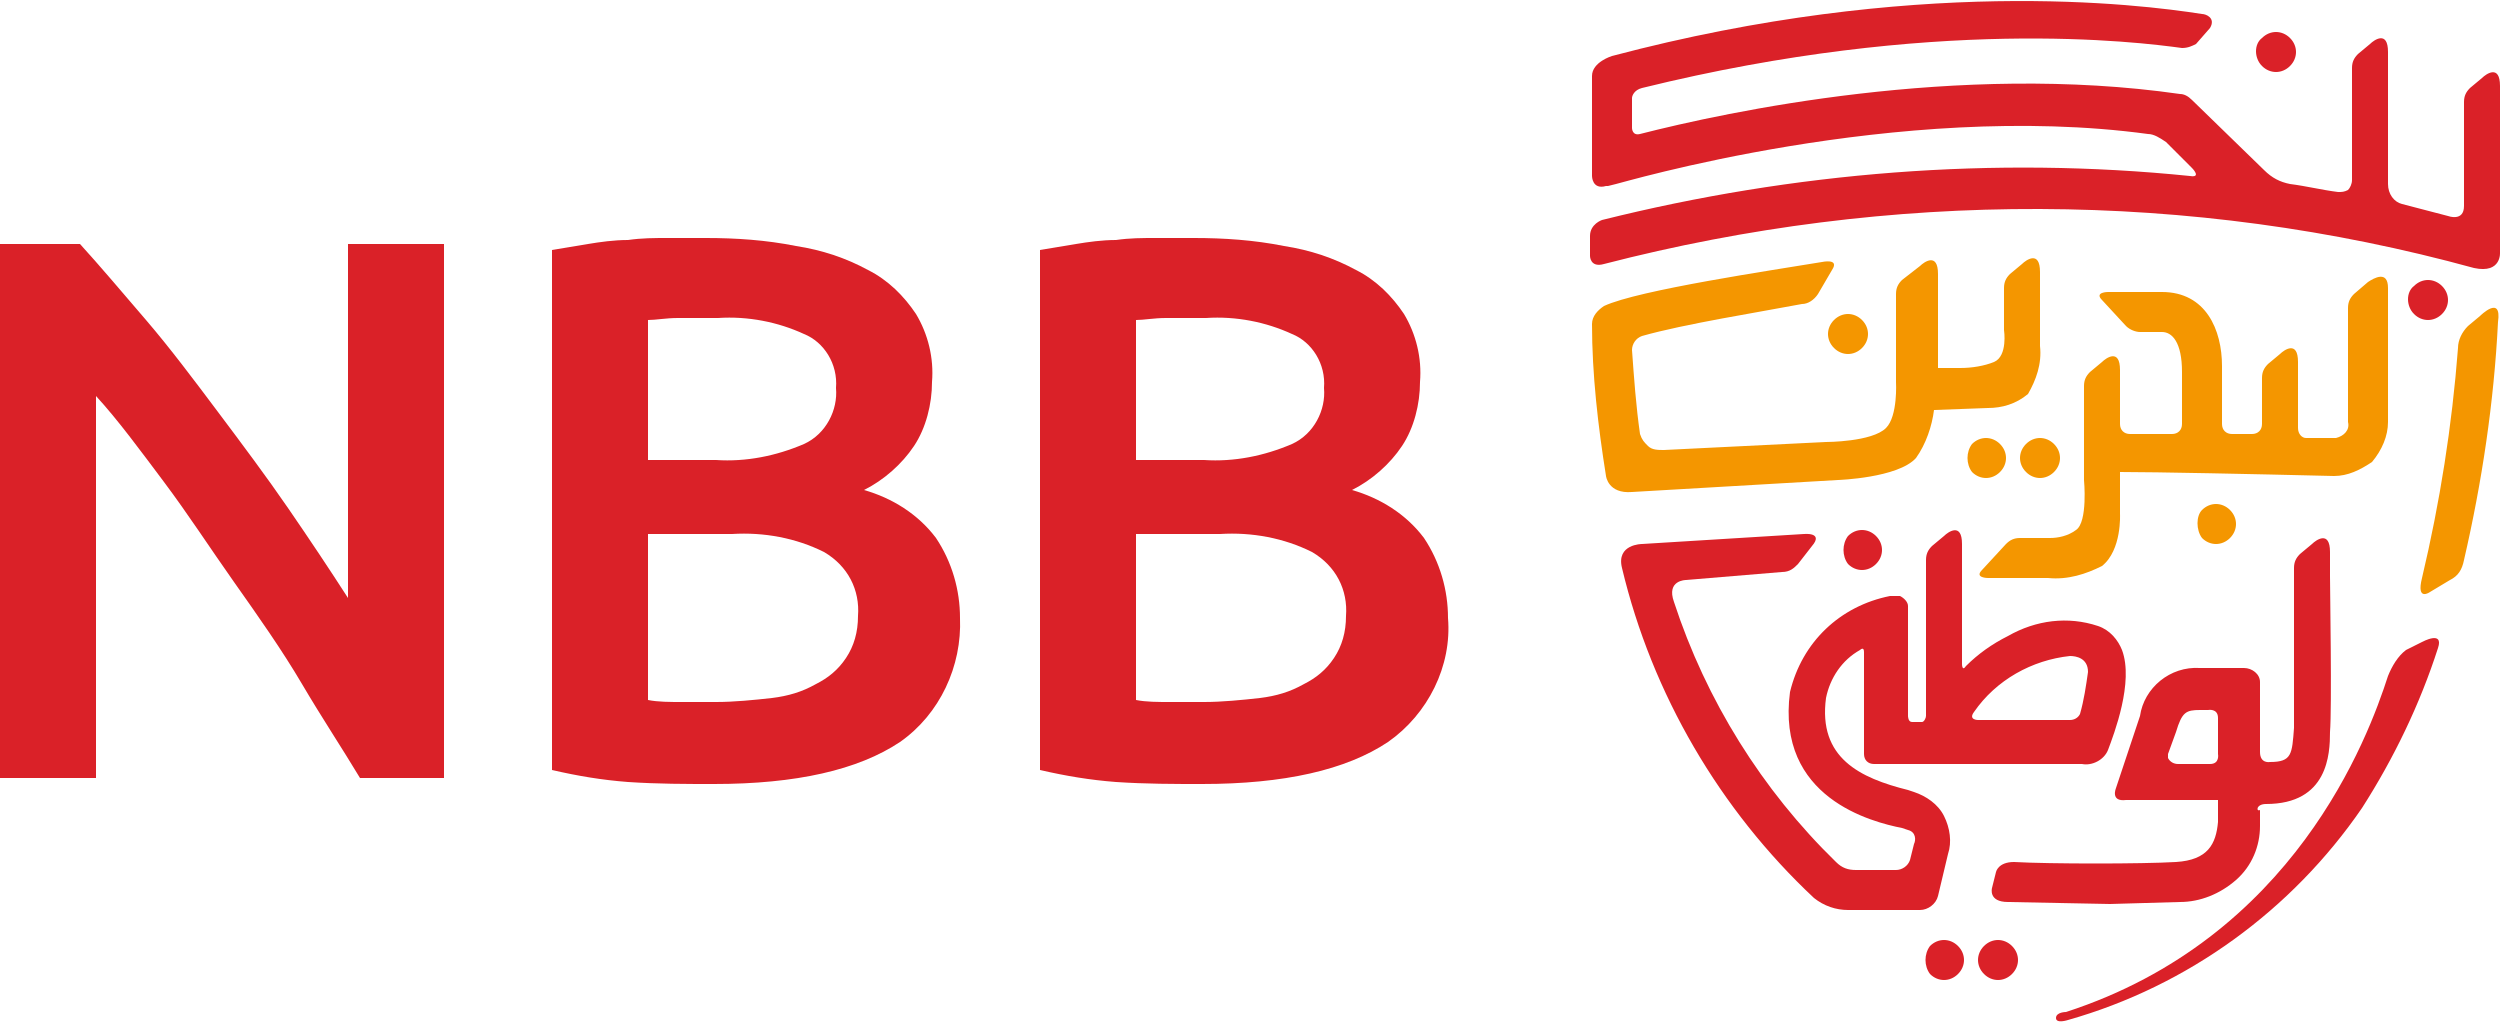
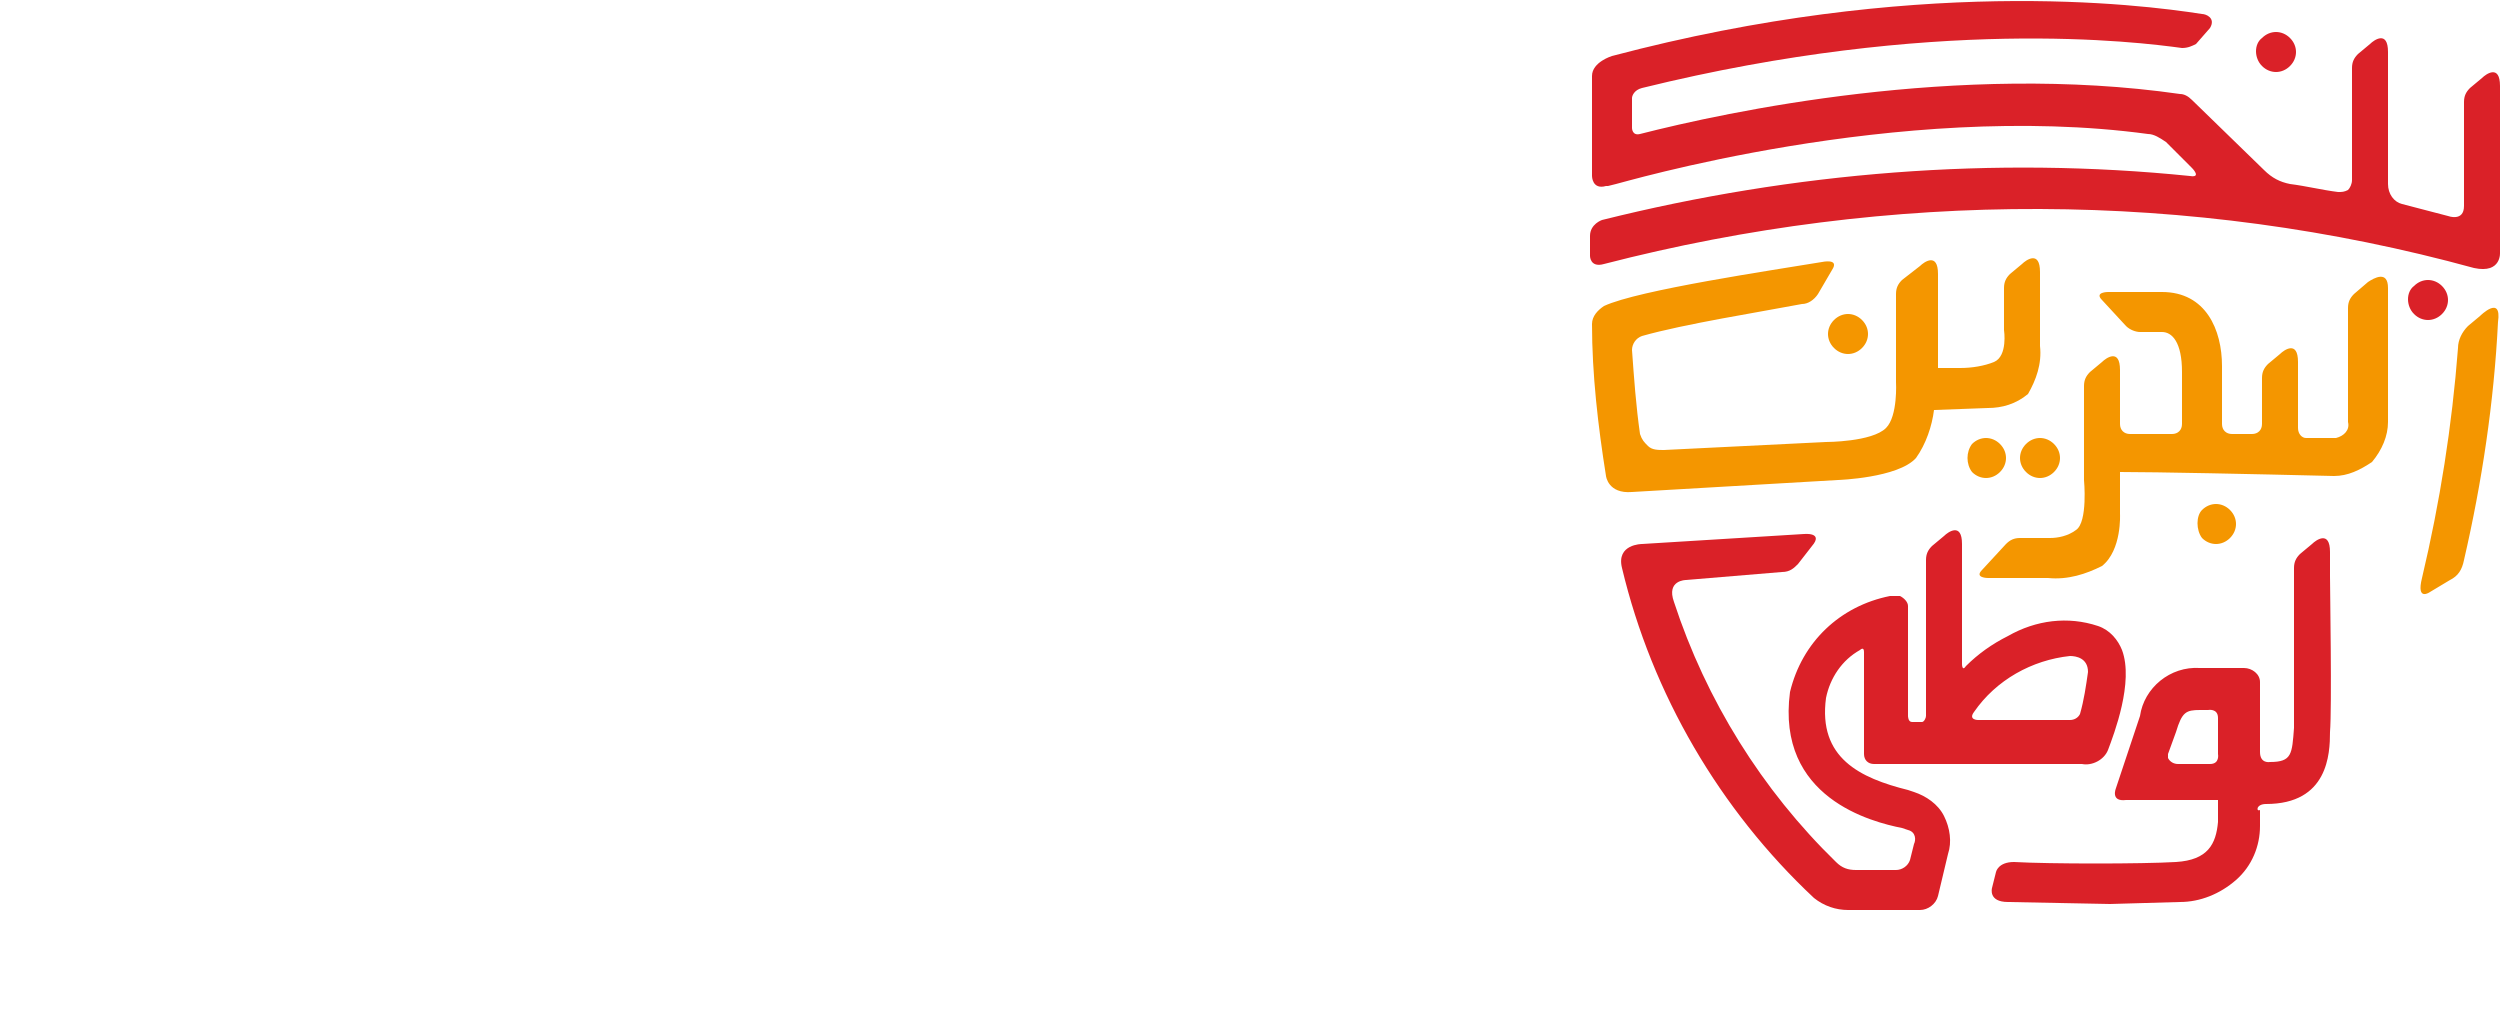
<svg xmlns="http://www.w3.org/2000/svg" xmlns:xlink="http://www.w3.org/1999/xlink" version="1.1" id="Layer_1" x="0px" y="0px" viewBox="0 0 125 51.3" style="enable-background:new 0 0 125 51.3;" xml:space="preserve">
  <style type="text/css">
	.st0{clip-path:url(#SVGID_00000116229179199278591120000016299503018531479176_);}
	.st1{fill:#DA2128;}
	.st2{fill:#F49600;}
</style>
  <g>
    <defs>
      <rect id="SVGID_1_" width="125" height="51.3" />
    </defs>
    <clipPath id="SVGID_00000075158923388626756380000008942940149697678736_">
      <use xlink:href="#SVGID_1_" style="overflow:visible;" />
    </clipPath>
    <g style="clip-path:url(#SVGID_00000075158923388626756380000008942940149697678736_);">
      <g>
-         <path class="st1" d="M18,38.9c-0.9-1.5-1.9-3-2.9-4.7s-2.2-3.4-3.4-5.1c-1.2-1.7-2.3-3.4-3.5-5C7,22.5,5.9,21,4.8,19.8v19.1H0     V12.2h4c1,1.1,2.1,2.4,3.3,3.8s2.4,3,3.6,4.6c1.2,1.6,2.4,3.2,3.5,4.8c1.1,1.6,2.1,3.1,3,4.5V12.2h4.8v26.7H18z M35.7,39.2     c-1.4,0-2.8,0-4.3-0.1c-1.3-0.1-2.5-0.3-3.8-0.6v-26c0.6-0.1,1.2-0.2,1.8-0.3c0.6-0.1,1.3-0.2,2-0.2c0.7-0.1,1.3-0.1,2-0.1     c0.7,0,1.3,0,1.9,0c1.5,0,3,0.1,4.5,0.4c1.3,0.2,2.5,0.6,3.6,1.2c1,0.5,1.8,1.3,2.4,2.2c0.6,1,0.9,2.2,0.8,3.4     c0,1.1-0.3,2.3-0.9,3.2c-0.6,0.9-1.5,1.7-2.5,2.2c1.4,0.4,2.7,1.2,3.6,2.4c0.8,1.2,1.2,2.6,1.2,4c0.1,2.4-1,4.8-3,6.2     C42.9,38.5,39.8,39.2,35.7,39.2L35.7,39.2z M32.4,23h3.4c1.5,0.1,3-0.2,4.4-0.8c1.1-0.5,1.7-1.7,1.6-2.8c0.1-1.2-0.6-2.3-1.6-2.7     c-1.3-0.6-2.8-0.9-4.3-0.8c-0.7,0-1.4,0-2,0S32.8,16,32.4,16L32.4,23z M32.4,26.8V35c0.5,0.1,1.1,0.1,1.7,0.1c0.6,0,1.2,0,1.7,0     c0.9,0,1.9-0.1,2.8-0.2c0.8-0.1,1.5-0.3,2.2-0.7c0.6-0.3,1.1-0.7,1.5-1.3c0.4-0.6,0.6-1.3,0.6-2.1c0.1-1.3-0.5-2.5-1.7-3.2     c-1.4-0.7-3-1-4.6-0.9H32.4z M60.1,39.2c-1.4,0-2.8,0-4.3-0.1c-1.3-0.1-2.5-0.3-3.8-0.6v-26c0.6-0.1,1.2-0.2,1.8-0.3     c0.6-0.1,1.3-0.2,2-0.2c0.7-0.1,1.3-0.1,2-0.1c0.7,0,1.3,0,1.9,0c1.5,0,3,0.1,4.5,0.4c1.3,0.2,2.5,0.6,3.6,1.2     c1,0.5,1.8,1.3,2.4,2.2c0.6,1,0.9,2.2,0.8,3.4c0,1.1-0.3,2.3-0.9,3.2c-0.6,0.9-1.5,1.7-2.5,2.2c1.4,0.4,2.7,1.2,3.6,2.4     c0.8,1.2,1.2,2.6,1.2,4c0.2,2.4-1,4.8-3,6.2C67.3,38.5,64.2,39.2,60.1,39.2L60.1,39.2z M56.8,23h3.4c1.5,0.1,3-0.2,4.4-0.8     c1.1-0.5,1.7-1.7,1.6-2.8c0.1-1.2-0.6-2.3-1.6-2.7c-1.3-0.6-2.8-0.9-4.3-0.8c-0.7,0-1.4,0-2,0S57.2,16,56.8,16L56.8,23z      M56.8,26.8V35c0.5,0.1,1.1,0.1,1.7,0.1c0.6,0,1.2,0,1.7,0c0.9,0,1.9-0.1,2.8-0.2c0.8-0.1,1.5-0.3,2.2-0.7     c0.6-0.3,1.1-0.7,1.5-1.3c0.4-0.6,0.6-1.3,0.6-2.1c0.1-1.3-0.5-2.5-1.7-3.2c-1.4-0.7-3-1-4.6-0.9H56.8z M103.3,50.6     c11.4-3.7,15.1-13.7,16.1-16.8c0.2-0.5,0.5-1,0.9-1.3l0.8-0.4c0,0,1.1-0.6,0.8,0.3c-0.9,2.8-2.2,5.5-3.8,8     c-3.5,5.1-8.7,8.9-14.7,10.6c0,0-0.6,0.2-0.6-0.1S103.3,50.6,103.3,50.6L103.3,50.6z" />
        <path class="st1" d="M113.1,1.9L113.1,1.9c0.4-0.4,1-0.4,1.4,0l0,0c0.4,0.4,0.4,1,0,1.4l0,0c-0.4,0.4-1,0.4-1.4,0l0,0     C112.7,2.9,112.7,2.2,113.1,1.9z" />
      </g>
      <path class="st2" d="M91.7,16L91.7,16c0.4-0.4,1-0.4,1.4,0l0,0c0.4,0.4,0.4,1,0,1.4l0,0c-0.4,0.4-1,0.4-1.4,0l0,0    C91.3,17,91.3,16.4,91.7,16z" />
-       <path class="st1" d="M92.4,26.8L92.4,26.8c0.4-0.4,1-0.4,1.4,0l0,0c0.4,0.4,0.4,1,0,1.4l0,0c-0.4,0.4-1,0.4-1.4,0l0,0    C92.1,27.8,92.1,27.2,92.4,26.8z" />
      <g>
        <path class="st2" d="M98.6,22.2L98.6,22.2c0.4-0.4,1-0.4,1.4,0l0,0c0.4,0.4,0.4,1,0,1.4l0,0c-0.4,0.4-1,0.4-1.4,0l0,0     C98.3,23.2,98.3,22.6,98.6,22.2z" />
        <path class="st2" d="M101.3,22.2L101.3,22.2c0.4-0.4,1-0.4,1.4,0l0,0c0.4,0.4,0.4,1,0,1.4l0,0c-0.4,0.4-1,0.4-1.4,0l0,0     C100.9,23.2,100.9,22.6,101.3,22.2z" />
      </g>
      <g>
-         <path class="st1" d="M96.5,47.3L96.5,47.3c0.4-0.4,1-0.4,1.4,0l0,0c0.4,0.4,0.4,1,0,1.4l0,0c-0.4,0.4-1,0.4-1.4,0l0,0     C96.2,48.3,96.2,47.7,96.5,47.3z" />
-         <path class="st1" d="M99.2,47.3L99.2,47.3c0.4-0.4,1-0.4,1.4,0l0,0c0.4,0.4,0.4,1,0,1.4l0,0c-0.4,0.4-1,0.4-1.4,0l0,0     C98.8,48.3,98.8,47.7,99.2,47.3z" />
        <path class="st1" d="M120.7,14.3L120.7,14.3c0.4-0.4,1-0.4,1.4,0l0,0c0.4,0.4,0.4,1,0,1.4l0,0c-0.4,0.4-1,0.4-1.4,0l0,0     C120.3,15.3,120.3,14.6,120.7,14.3z" />
        <path class="st1" d="M125,12.6V4.3c0-1.1-0.7-0.6-0.9-0.4l0,0l0,0l-0.6,0.5c-0.2,0.2-0.3,0.4-0.3,0.7v5.2c0,0.8-0.8,0.5-0.8,0.5     c-0.8-0.2-1.5-0.4-2.3-0.6c-0.4-0.1-0.7-0.5-0.7-1V2.6c0-1.1-0.7-0.6-0.9-0.4l0,0l0,0l-0.6,0.5c-0.2,0.2-0.3,0.4-0.3,0.7v5.6     c0,0.2-0.1,0.4-0.2,0.5c-0.2,0.1-0.3,0.1-0.5,0.1c-0.8-0.1-1.6-0.3-2.4-0.4c-0.5-0.1-0.9-0.3-1.3-0.7l-3.6-3.5     c-0.2-0.2-0.4-0.3-0.6-0.3C97.9,3.1,86.3,5.6,82,6.7h0c-0.4,0.1-0.4-0.3-0.4-0.3l0,0V4.9c0-0.1,0.1-0.4,0.5-0.5     c14.6-3.6,24.8-2.3,27-2c0.3,0,0.5-0.1,0.7-0.2l0.7-0.8c0.3-0.5-0.2-0.7-0.4-0.7c-3.2-0.5-14.4-1.9-29.5,2.1h0c0,0-1,0.3-1,1v5     c0,0,0,0.7,0.7,0.5c0,0,0.1,0,0.1,0l0.4-0.1c0.1,0,14.1-4.2,26.6-2.5c0.3,0,0.6,0.2,0.9,0.4l1.3,1.3c0,0,0.5,0.5-0.1,0.4     C99.7,7.8,89.7,8.6,80.1,11c0,0-0.6,0.2-0.6,0.8v1c0,0,0,0.6,0.7,0.4c14.3-3.7,29.3-3.7,43.5,0.2C125.1,13.7,125,12.6,125,12.6     L125,12.6z M113.3,40.2c3.1,0,3.2-2.5,3.2-3.6c0.1-1.2,0-7.2,0-7.8l0,0l0-1.2c0-1.1-0.7-0.6-0.9-0.4l0,0l0,0l-0.6,0.5     c-0.2,0.2-0.3,0.4-0.3,0.7l0,0.9v7.1c-0.1,1.3-0.1,1.7-1.2,1.7c0,0-0.5,0.1-0.5-0.5v-3.5c0-0.4-0.4-0.7-0.8-0.7c0,0,0,0-0.1,0     h-2.1c-1.5-0.1-2.8,1-3,2.4l-1,3l-0.2,0.6c0,0-0.3,0.7,0.5,0.6h4.6v1.1c-0.1,1.1-0.5,1.9-2.1,2c-1.7,0.1-6.3,0.1-8.1,0     c-0.8,0-0.9,0.5-0.9,0.5l-0.2,0.8c0,0-0.2,0.7,0.8,0.7l5.1,0.1l3.5-0.1c1,0,2-0.4,2.8-1.1s1.2-1.7,1.2-2.7v-0.8     C112.8,40.6,112.8,40.2,113.3,40.2L113.3,40.2z M110.9,35.9v1.8c0,0,0.1,0.5-0.4,0.5h-1.6c-0.2,0-0.4-0.1-0.5-0.3     c0-0.1,0-0.2,0-0.2l0.4-1.1c0.3-1,0.5-1.1,1.2-1.1h0.4C110.4,35.5,110.9,35.4,110.9,35.9L110.9,35.9z M89.9,28.2l0.7-0.9     c0.6-0.7-0.4-0.6-0.4-0.6l-8.1,0.5c0,0-1.3,0-1,1.2c1.5,6.3,4.9,12.1,9.6,16.5c0.5,0.4,1.1,0.6,1.7,0.6h3.6     c0.4,0,0.8-0.3,0.9-0.7l0.5-2.1l0,0c0.2-0.6,0.1-1.3-0.2-1.9c-0.3-0.6-0.9-1-1.5-1.2l-0.3-0.1c-2.4-0.6-4.5-1.6-4.1-4.6     c0.2-1,0.8-1.9,1.7-2.4c0,0,0.2-0.2,0.2,0.1v5.1c0,0.3,0.2,0.5,0.5,0.5h10.4c0.5,0.1,1.1-0.2,1.3-0.7c0.3-0.8,1.3-3.4,0.7-5     c-0.2-0.5-0.6-1-1.2-1.2c-1.5-0.5-3.1-0.3-4.5,0.5c-0.8,0.4-1.5,0.9-2.1,1.5c-0.2,0.3-0.2-0.1-0.2-0.1v-6c0-1.1-0.7-0.6-0.9-0.4     l0,0l0,0l-0.6,0.5c-0.2,0.2-0.3,0.4-0.3,0.7v7.8c0,0.1-0.1,0.3-0.2,0.3c0,0,0,0,0,0h-0.5c-0.2,0-0.2-0.3-0.2-0.3v-5.5     c0-0.2-0.2-0.4-0.4-0.5l-0.5,0c-2.5,0.5-4.4,2.3-5,4.8l0,0c-0.7,5.3,4.1,6.5,5.6,6.8l0.3,0.1c0.4,0.1,0.4,0.5,0.3,0.7L95.5,43     c-0.1,0.3-0.4,0.5-0.7,0.5h-2c-0.4,0-0.7-0.1-1-0.4c-3.7-3.6-6.5-8.1-8.1-13C83.3,29,84.3,29,84.3,29l4.8-0.4     C89.5,28.6,89.7,28.4,89.9,28.2L89.9,28.2z M103.5,36h-4.6c0,0-0.5,0-0.2-0.4c1.1-1.6,2.9-2.6,4.8-2.8c0.3,0,0.9,0.1,0.9,0.8     c-0.1,0.7-0.2,1.4-0.4,2.1C103.9,35.9,103.7,36,103.5,36L103.5,36z" />
      </g>
      <g>
        <path class="st2" d="M124,15.8l-0.6,0.5c-0.3,0.3-0.5,0.7-0.5,1.1c-0.3,3.9-0.9,7.7-1.8,11.5c-0.3,1.2,0.4,0.7,0.4,0.7l1-0.6     c0.4-0.2,0.6-0.5,0.7-1c0.9-3.9,1.5-7.9,1.7-11.9C125.1,14.7,124,15.8,124,15.8L124,15.8z M99.4,20.4c0.7,0,1.4-0.2,2-0.7     c0.4-0.7,0.7-1.5,0.6-2.4v-3.7c0-1.1-0.7-0.6-0.9-0.4l0,0l0,0l-0.6,0.5c-0.2,0.2-0.3,0.4-0.3,0.7v2.1c0,0,0.2,1.3-0.5,1.6     c-0.5,0.2-1.1,0.3-1.7,0.3l-1.1,0v-4.7c0-1.1-0.7-0.6-0.9-0.4l0,0l0,0L95.1,14c-0.2,0.2-0.3,0.4-0.3,0.7v4.4c0,0,0.1,1.7-0.5,2.3     c-0.7,0.7-3,0.7-3,0.7l-8.1,0.4c-0.3,0-0.6,0-0.8-0.2S82.1,22,82,21.7c-0.2-1.4-0.3-2.8-0.4-4.2c0-0.3,0.2-0.6,0.5-0.7     c2.1-0.6,5.9-1.2,8-1.6c0.3,0,0.6-0.2,0.8-0.5l0.7-1.2c0.4-0.6-0.5-0.4-0.5-0.4c-2.4,0.4-9.2,1.4-10.9,2.2     c-0.3,0.2-0.6,0.5-0.6,0.9c0,2.5,0.3,5.1,0.7,7.6c0,0,0.1,0.9,1.3,0.8L91.9,24c0,0,3-0.1,3.9-1.1c0.5-0.7,0.8-1.6,0.9-2.4     L99.4,20.4z M118.4,14.1L118.4,14.1L118.4,14.1l-0.7,0.6c-0.2,0.2-0.3,0.4-0.3,0.7v5.7c0.1,0.4-0.2,0.7-0.6,0.8     c-0.1,0-0.1,0-0.2,0h-1.3c-0.2,0-0.4-0.2-0.4-0.5l0,0v-3.3c0-1.1-0.7-0.6-0.9-0.4l0,0l0,0l-0.6,0.5c-0.2,0.2-0.3,0.4-0.3,0.7v2.3     c0,0.3-0.2,0.5-0.5,0.5l-1,0c-0.3,0-0.5-0.2-0.5-0.5v-2.9c0-1.8-0.8-3.7-3-3.7h-2.7c0,0-0.7,0-0.3,0.4l1.2,1.3     c0.2,0.2,0.5,0.3,0.7,0.3h1.1c0.5,0,1,0.5,1,2v2.6c0,0.3-0.2,0.5-0.5,0.5l-2.1,0c-0.3,0-0.5-0.2-0.5-0.5v-0.7l0-2     c0-1.1-0.7-0.6-0.9-0.4l0,0l0,0l-0.6,0.5c-0.2,0.2-0.3,0.4-0.3,0.7v0.4h0v4.3c0,0,0.2,2.1-0.4,2.5c-0.4,0.3-0.9,0.4-1.3,0.4H101     c-0.3,0-0.5,0.1-0.7,0.3l-1.2,1.3c-0.4,0.4,0.3,0.4,0.3,0.4h3c1,0.1,1.9-0.2,2.7-0.6c1-0.8,0.9-2.6,0.9-2.6v-2.1     c1.8,0,6.6,0.1,10.7,0.2c0.7,0,1.3-0.3,1.9-0.7c0.5-0.6,0.8-1.3,0.8-2v-6.7C119.4,13.5,118.7,13.9,118.4,14.1L118.4,14.1z" />
        <path class="st2" d="M110.1,25.5L110.1,25.5c0.4-0.4,1-0.4,1.4,0l0,0c0.4,0.4,0.4,1,0,1.4l0,0c-0.4,0.4-1,0.4-1.4,0l0,0     C109.8,26.5,109.8,25.8,110.1,25.5z" />
      </g>
    </g>
  </g>
</svg>